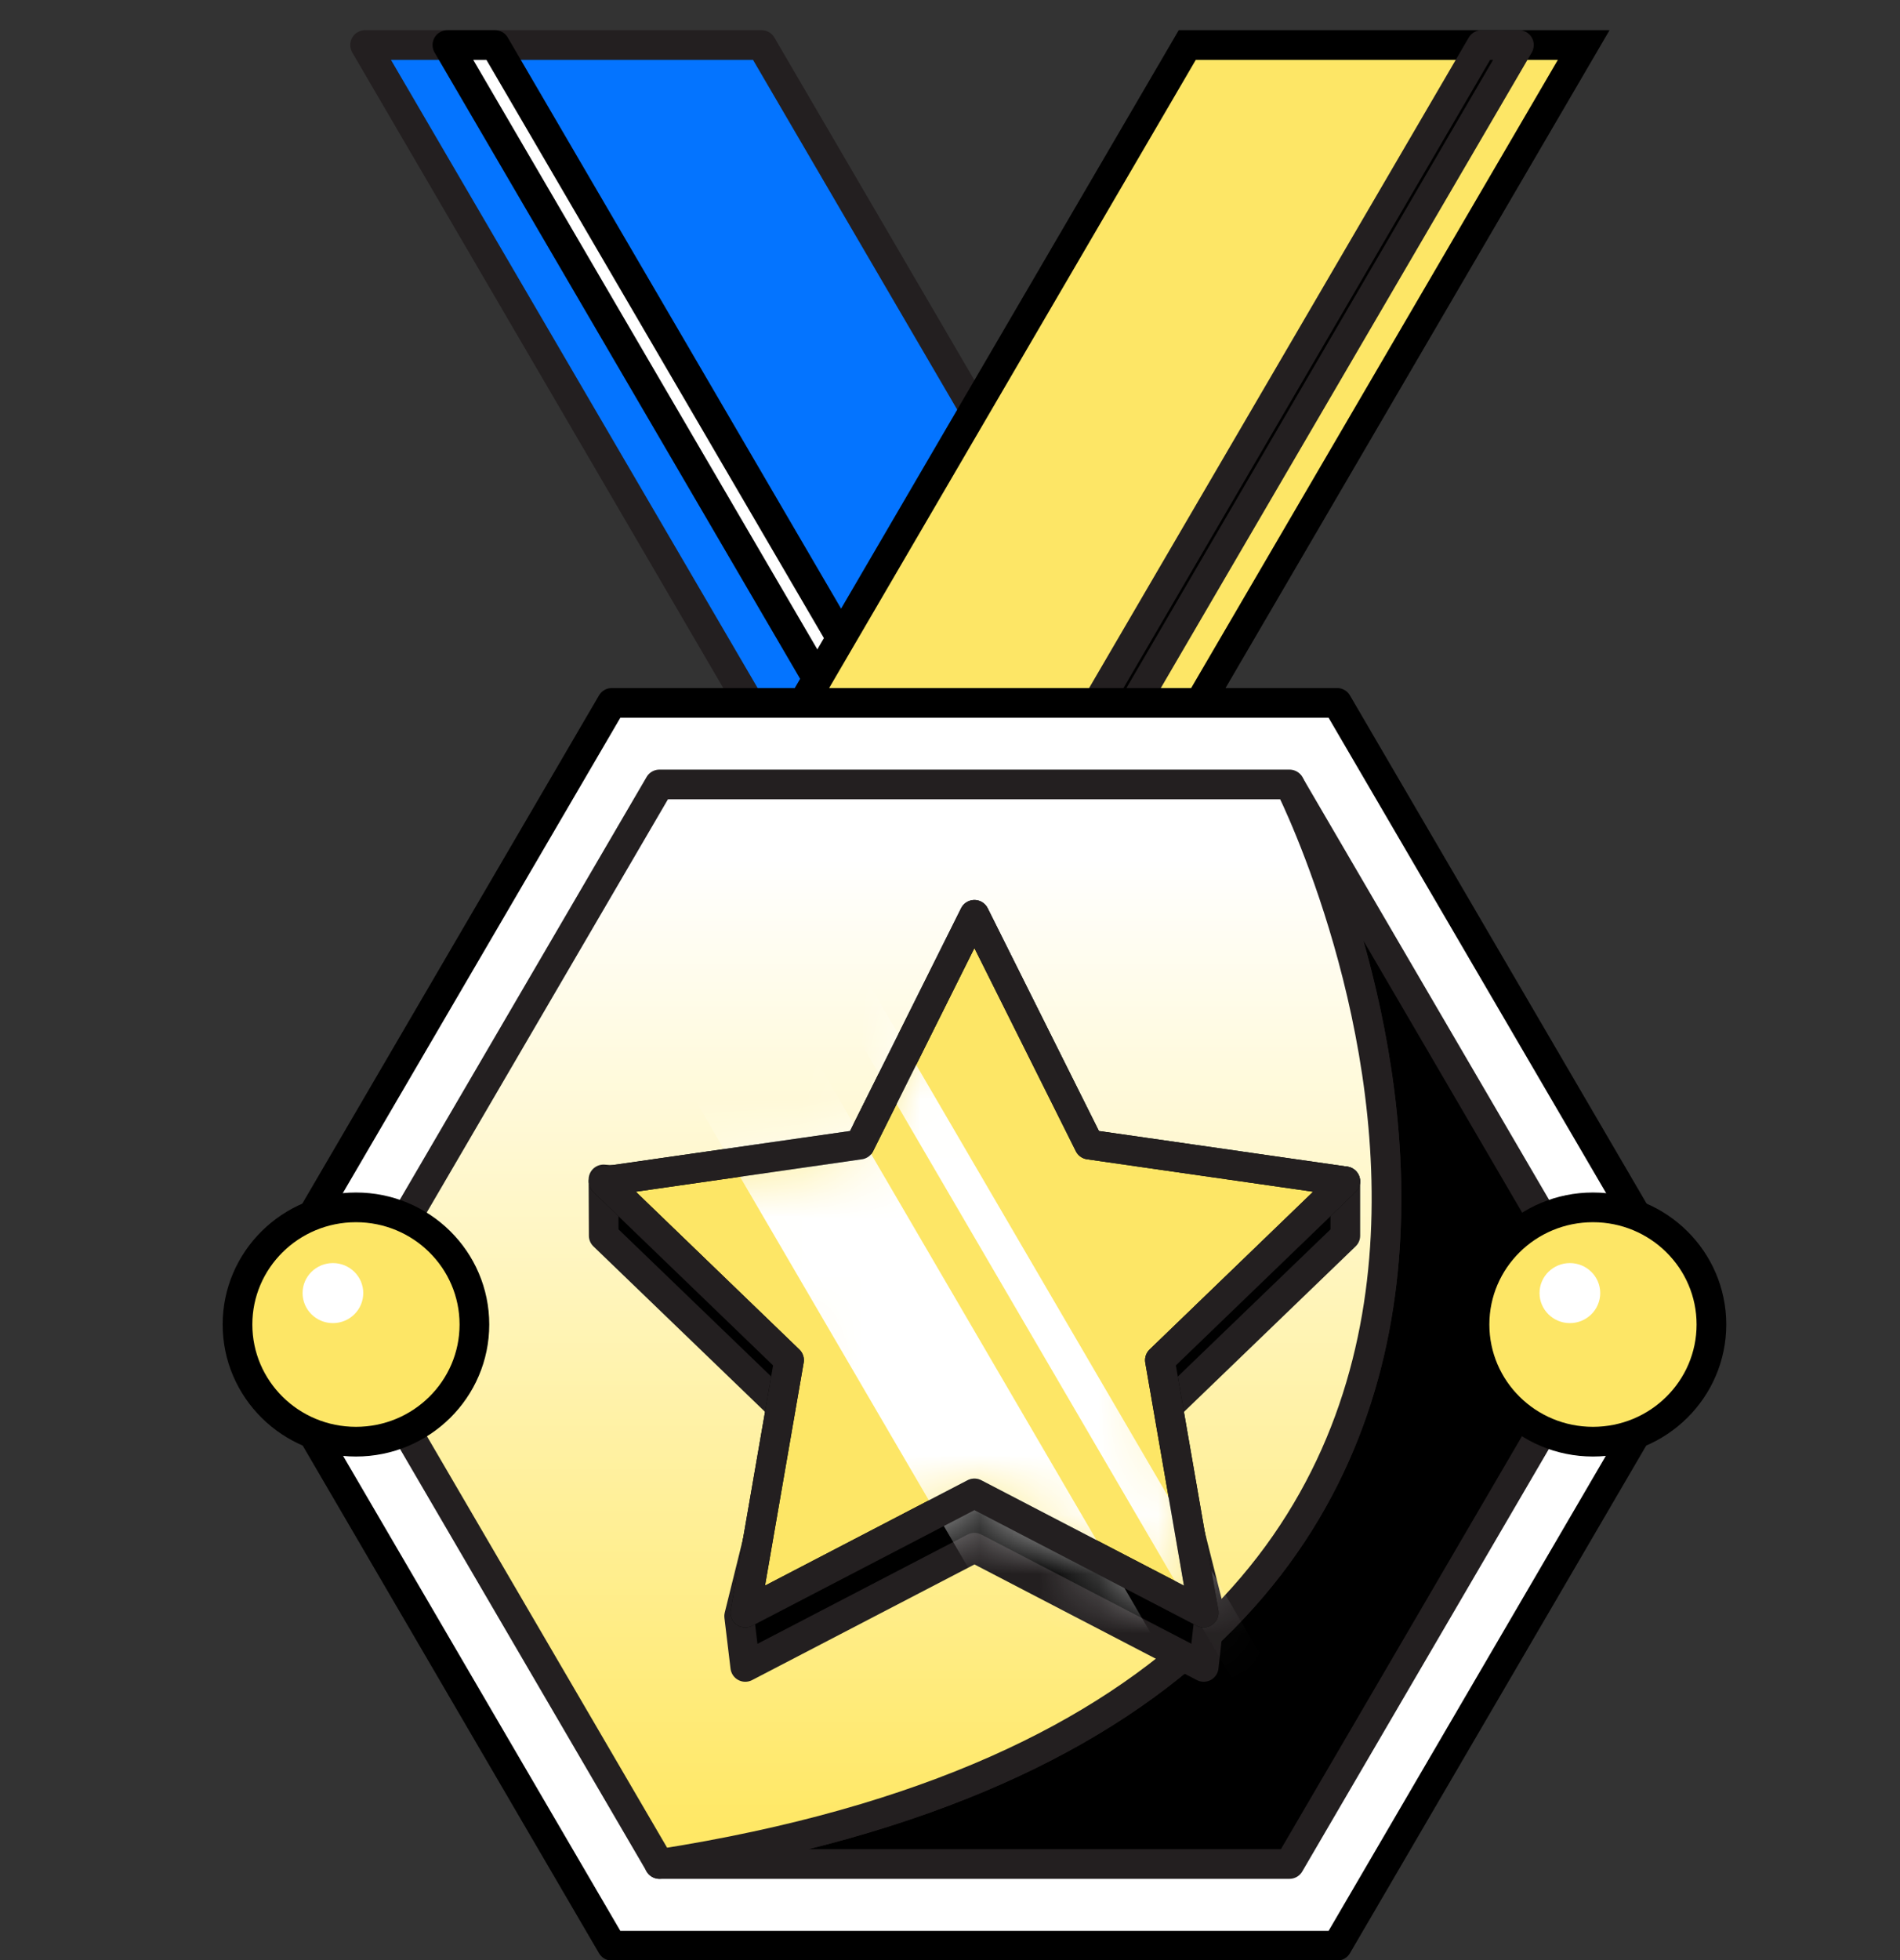
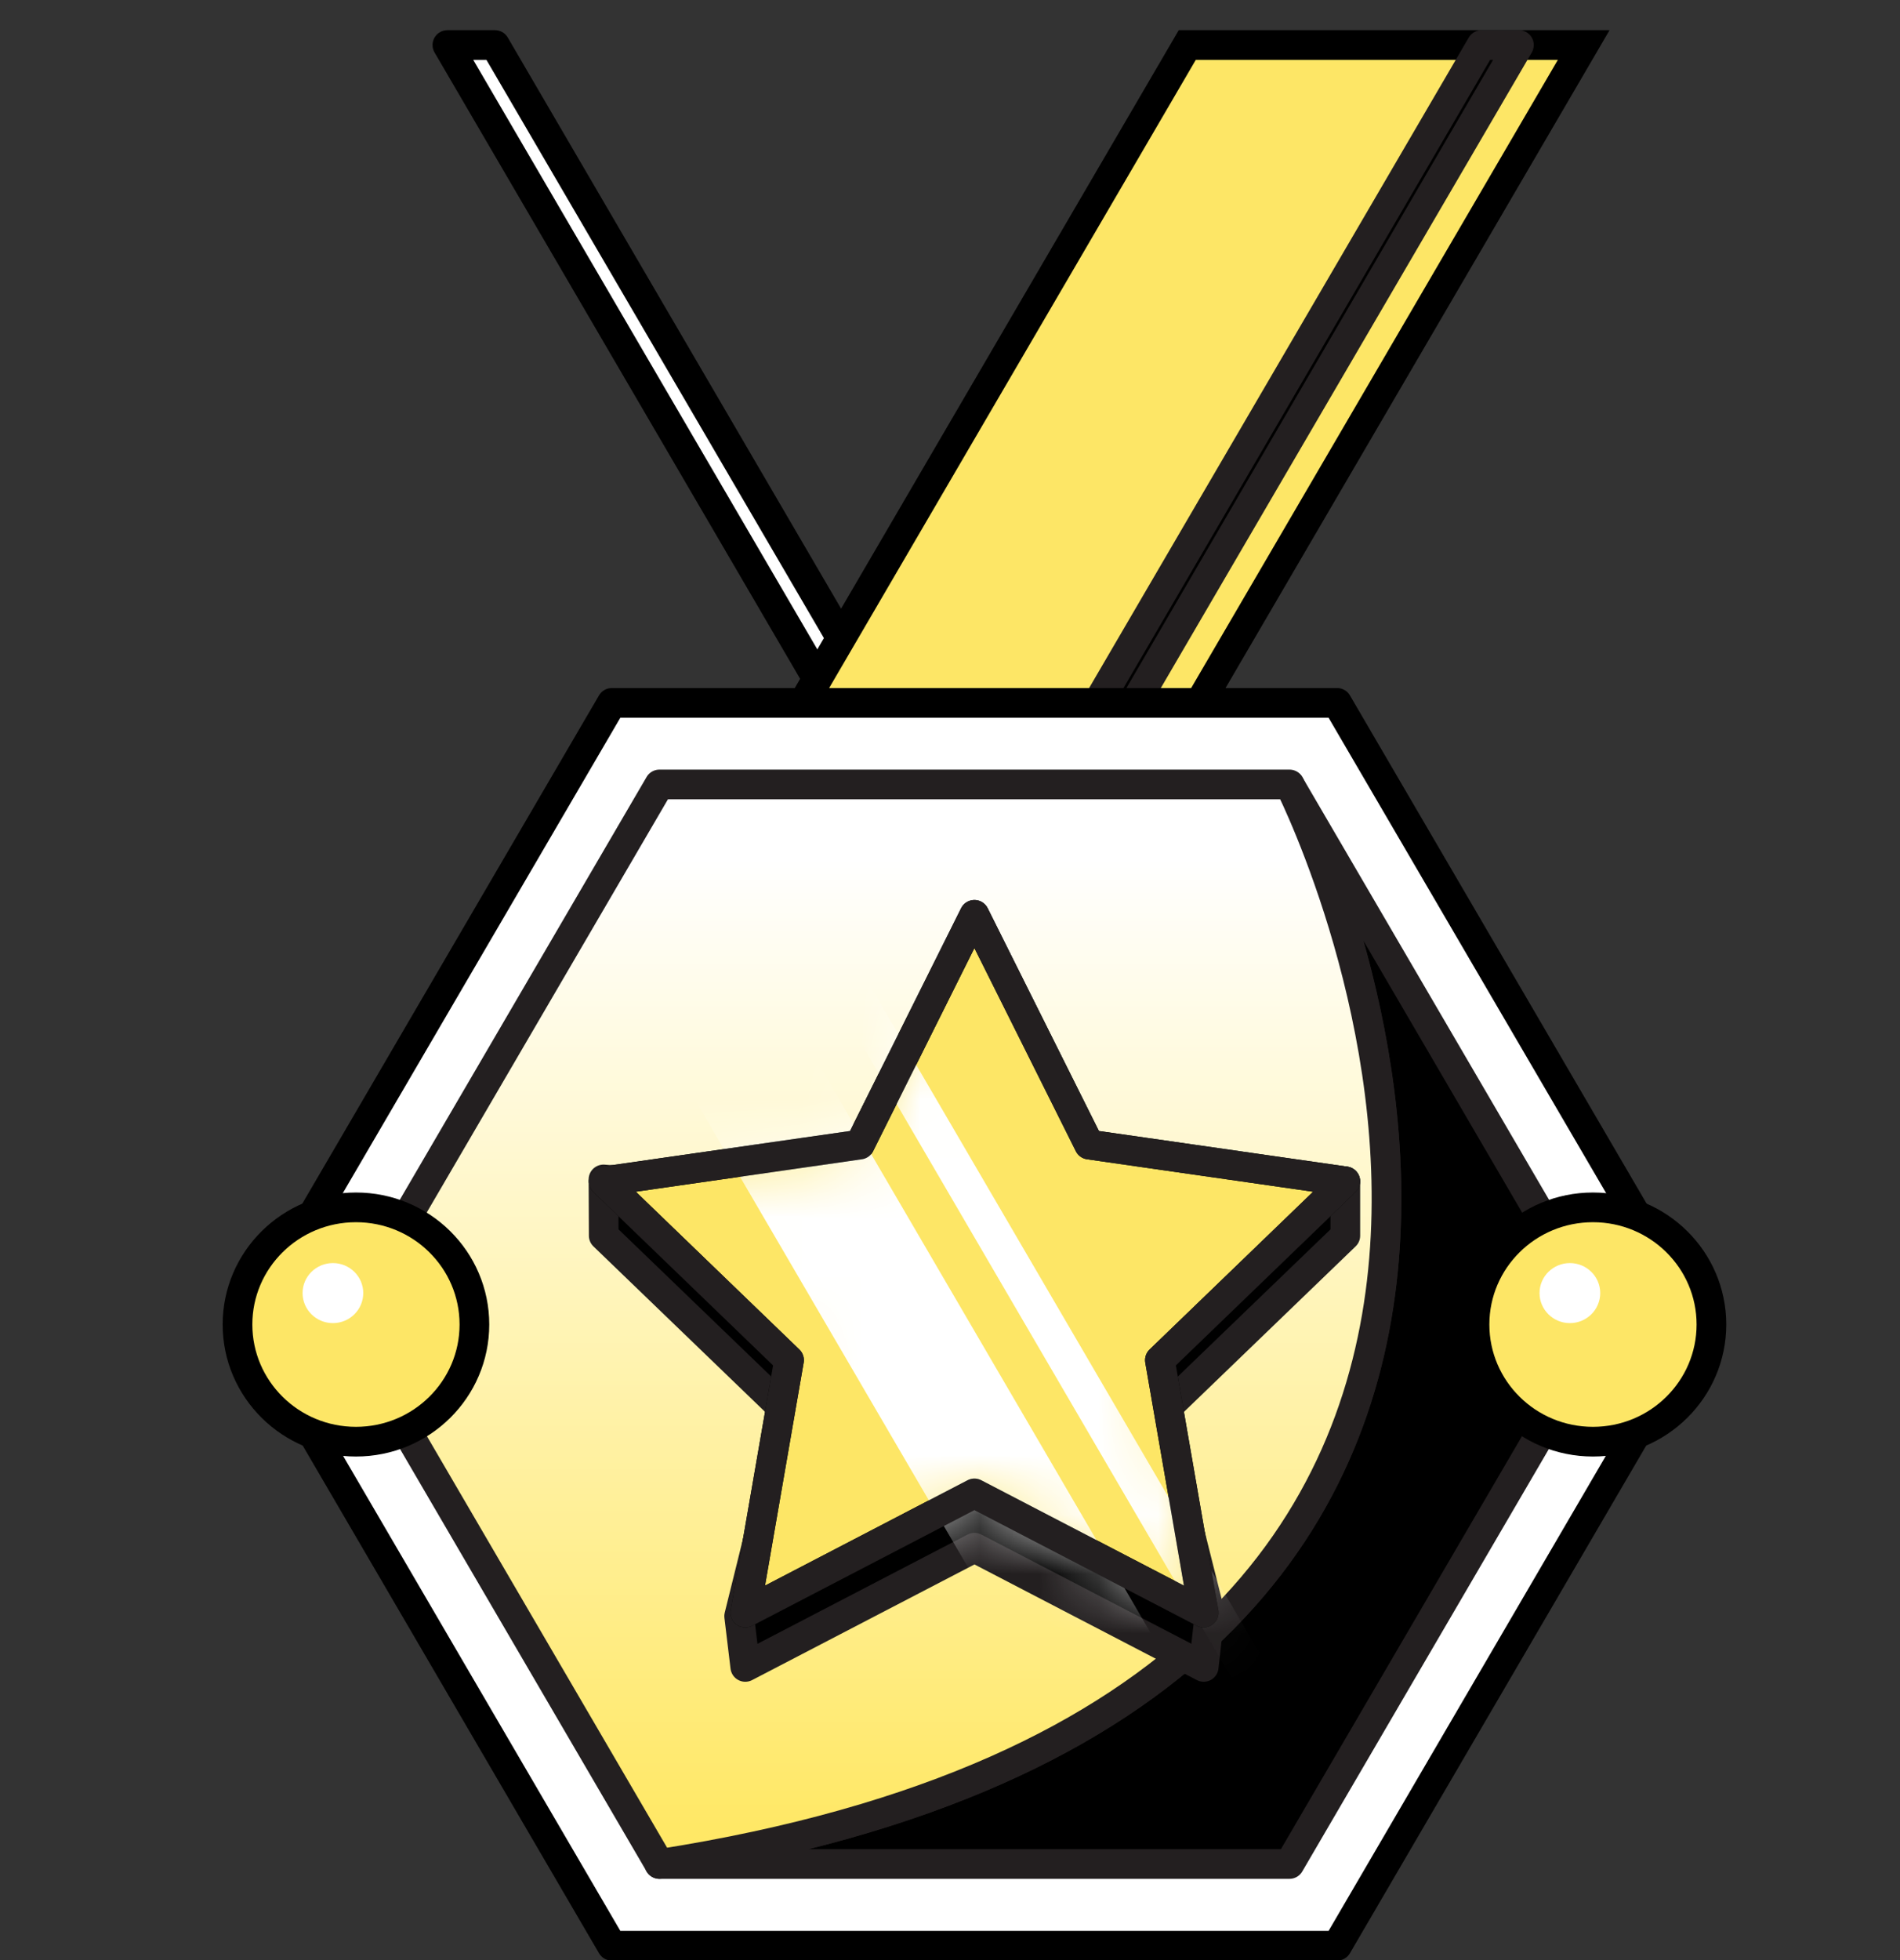
<svg xmlns="http://www.w3.org/2000/svg" width="32" height="33" viewBox="0 0 32 33" fill="none">
  <rect x="0" y="0" width="32" height="33" fill="#333333" stroke="none" />
-   <path d="M20.945 14.663L17.358 16.712L16.411 17.253L15.938 17.523L15.464 16.712L13.073 12.615L6.149 0.758H12.826L16.411 6.897L19.75 12.615L20.945 14.663Z" fill="#0474FF" stroke="#231F20" stroke-width="0.5" stroke-linecap="round" stroke-linejoin="round" />
  <path d="M15.55 14.485L7.535 0.758H8.336L16.193 14.215L15.55 14.485Z" fill="white" stroke="black" stroke-width="0.5" stroke-linecap="round" stroke-linejoin="round" />
  <path d="M26.673 0.758L19.749 12.615L17.358 16.712L16.884 17.523L16.411 17.253L15.464 16.712L11.877 14.663L13.073 12.615L16.411 6.897L19.996 0.758H26.673Z" fill="#FDE666" stroke="black" stroke-width="0.5" stroke-miterlimit="10" />
  <path d="M17.567 14.485L25.582 0.758H24.953L17.096 14.215L17.567 14.485Z" fill="black" stroke="#231F20" stroke-width="0.5" stroke-linecap="round" stroke-linejoin="round" />
  <path d="M22.52 11.834H10.304L4.195 22.295L10.304 32.758H22.52L28.629 22.295L22.52 11.834Z" fill="white" stroke="black" stroke-width="0.5" stroke-linecap="round" stroke-linejoin="round" />
  <path d="M27.023 22.295L21.717 31.382H11.105C29.233 28.548 21.935 13.644 21.723 13.218L27.023 22.295Z" fill="black" stroke="#231F20" stroke-width="0.5" stroke-linecap="round" stroke-linejoin="round" />
  <path d="M11.106 31.382L5.8 22.294L11.106 13.207H21.718L21.723 13.217C21.936 13.643 29.233 28.547 11.106 31.382Z" fill="url(#paint0_linear_32987_11690)" stroke="#231F20" stroke-width="0.5" stroke-linecap="round" stroke-linejoin="round" />
  <path d="M16.412 16.317L18.343 20.183L22.658 19.889V20.804L19.536 23.813L20.375 27.15L20.273 28.064L16.412 26.057L12.552 28.064L12.449 27.209L13.29 23.813L10.168 20.804L10.164 19.857L14.482 20.183L16.412 16.317Z" fill="black" stroke="#231F20" stroke-width="0.5" stroke-linecap="round" stroke-linejoin="round" />
  <path d="M16.411 15.402L18.343 19.27L22.657 19.889L19.535 22.9L20.273 27.15L16.411 25.143L12.552 27.15L13.289 22.9L10.167 19.889L14.481 19.27L16.411 15.402Z" fill="#FDE666" stroke="black" stroke-width="0.5" stroke-linecap="round" stroke-linejoin="round" />
  <mask id="mask0_32987_11690" style="mask-type:luminance" maskUnits="userSpaceOnUse" x="10" y="15" width="13" height="13">
    <path d="M16.411 15.402L18.343 19.27L22.657 19.889L19.535 22.9L20.273 27.15L16.411 25.143L12.552 27.15L13.289 22.9L10.167 19.889L14.481 19.27L16.411 15.402Z" fill="white" />
  </mask>
  <g mask="url(#mask0_32987_11690)">
    <path d="M6.868 6.064L5.044 7.105L22.279 36.624L24.103 35.582L6.868 6.064Z" fill="white" />
    <path d="M8.095 5.363L7.559 5.669L24.793 35.188L25.329 34.882L8.095 5.363Z" fill="white" />
  </g>
  <path d="M16.411 15.402L18.343 19.27L22.657 19.889L19.535 22.9L20.273 27.15L16.411 25.143L12.552 27.15L13.289 22.9L10.167 19.889L14.481 19.27L16.411 15.402Z" stroke="#231F20" stroke-width="0.5" stroke-linecap="round" stroke-linejoin="round" />
  <path d="M5.995 24.272C7.097 24.272 7.99 23.389 7.99 22.299C7.99 21.21 7.097 20.327 5.995 20.327C4.893 20.327 4 21.21 4 22.299C4 23.389 4.893 24.272 5.995 24.272Z" fill="#FDE666" stroke="black" stroke-width="0.5" stroke-miterlimit="10" />
  <path d="M5.607 22.276C5.889 22.276 6.118 22.049 6.118 21.77C6.118 21.491 5.889 21.265 5.607 21.265C5.325 21.265 5.096 21.491 5.096 21.77C5.096 22.049 5.325 22.276 5.607 22.276Z" fill="white" />
  <path d="M26.829 24.272C27.931 24.272 28.824 23.389 28.824 22.299C28.824 21.21 27.931 20.327 26.829 20.327C25.727 20.327 24.834 21.21 24.834 22.299C24.834 23.389 25.727 24.272 26.829 24.272Z" fill="#FDE666" stroke="black" stroke-width="0.5" stroke-miterlimit="10" />
  <path d="M26.44 22.276C26.722 22.276 26.951 22.049 26.951 21.77C26.951 21.491 26.722 21.265 26.44 21.265C26.158 21.265 25.929 21.491 25.929 21.77C25.929 22.049 26.158 22.276 26.44 22.276Z" fill="white" />
  <defs>
    <linearGradient id="paint0_linear_32987_11690" x1="14.576" y1="14.454" x2="14.576" y2="30.749" gradientUnits="userSpaceOnUse">
      <stop stop-color="white" />
      <stop offset="1" stop-color="#FFE866" />
    </linearGradient>
  </defs>
</svg>